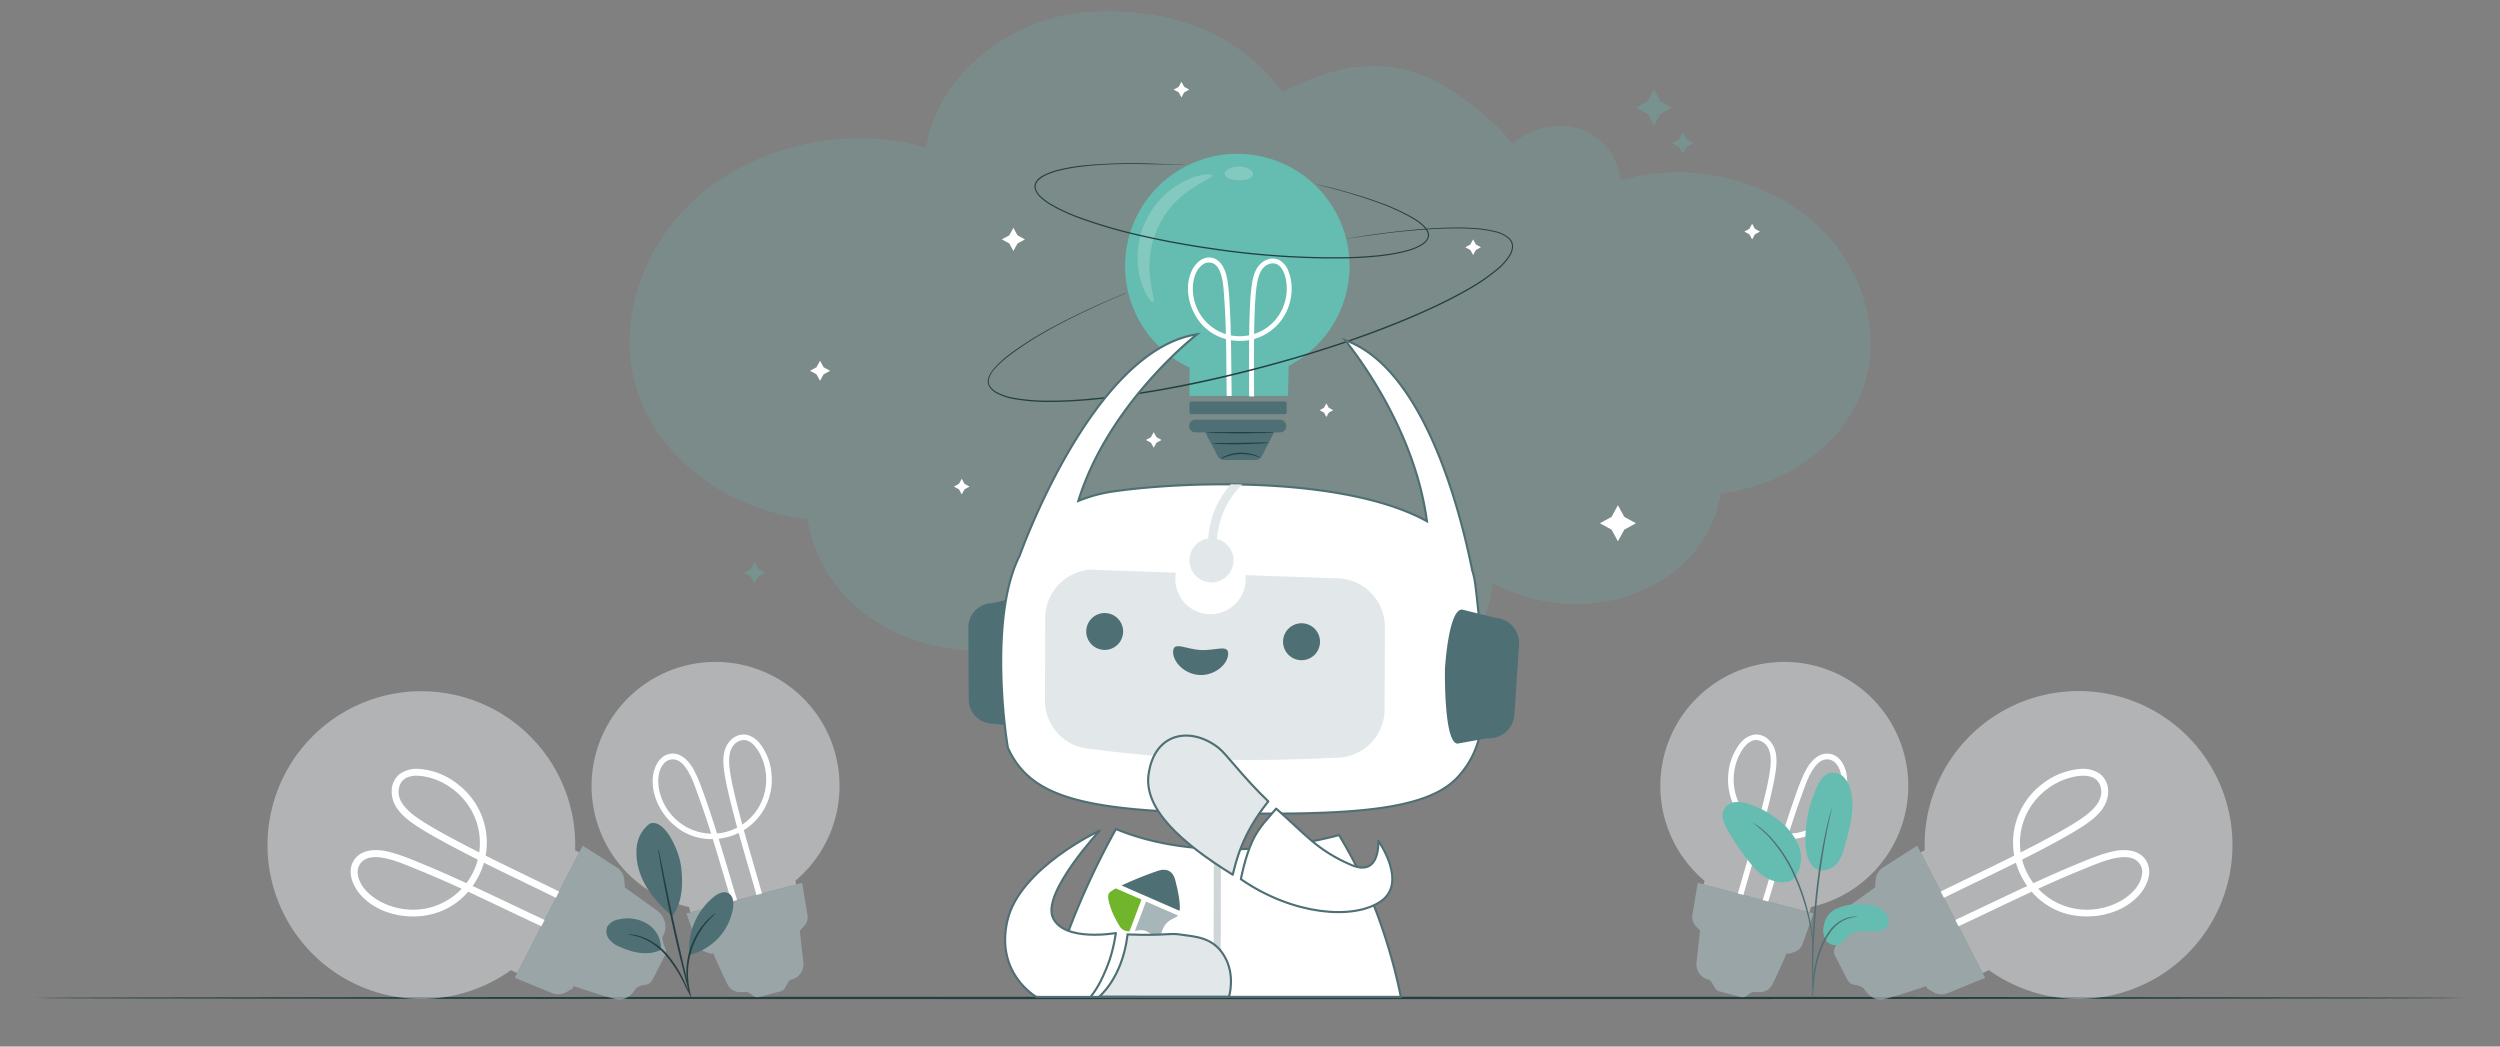
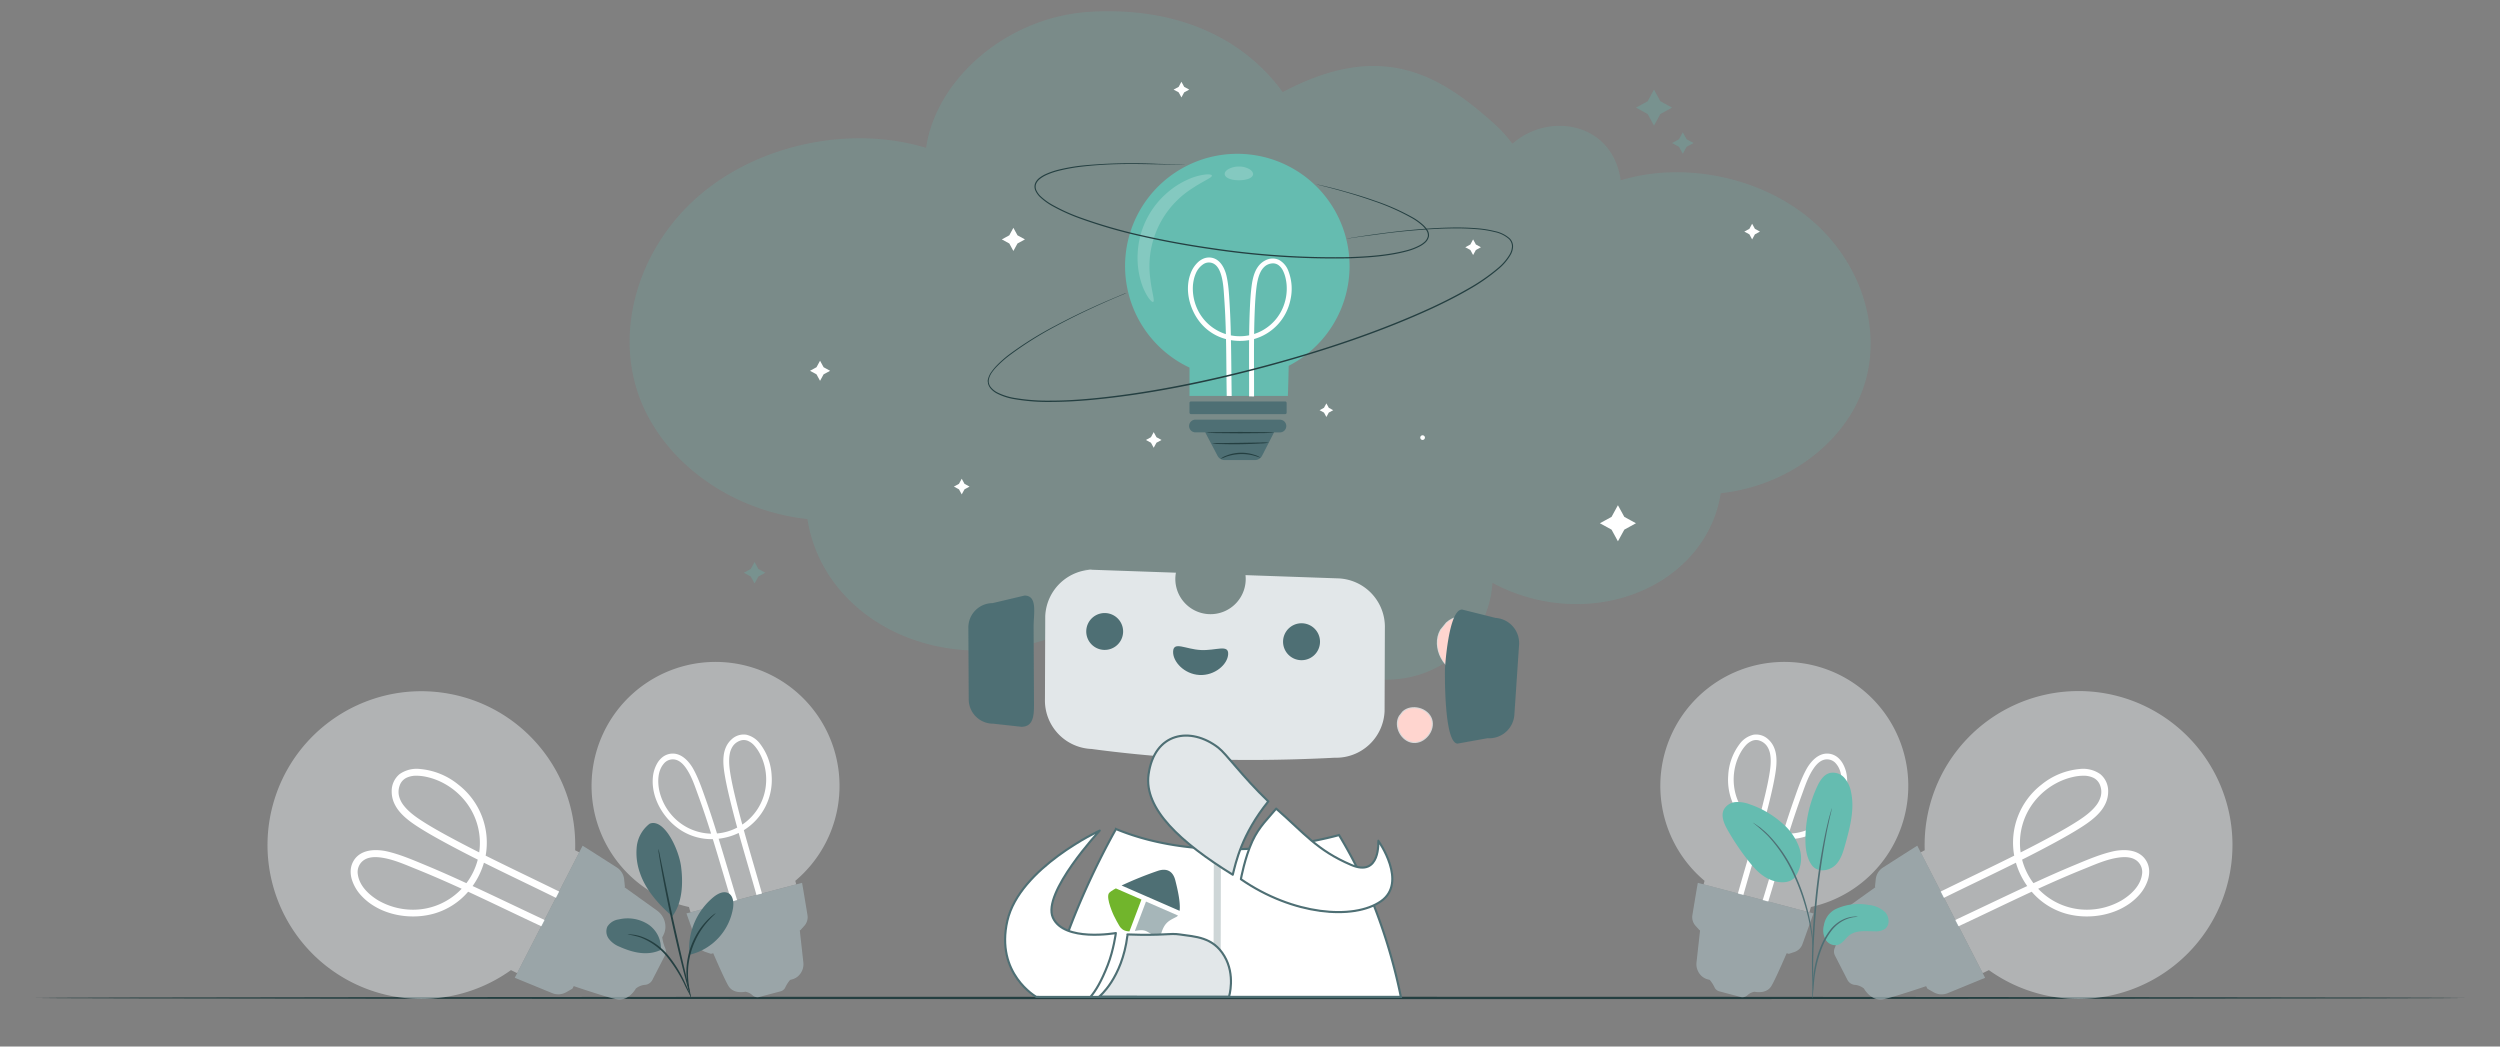
<svg xmlns="http://www.w3.org/2000/svg" width="3514" height="1471" viewBox="0 0 3514 1471">
  <rect x="0" y="0" width="3514" height="1471" fill="#808080" stroke="none" />
  <defs>
    <clipPath id="clip-path">
      <rect id="Rechteck_12753" data-name="Rechteck 12753" width="1132.321" height="1169.854" transform="translate(0)" fill="none" stroke="#a6b6b9" stroke-width="3" />
    </clipPath>
    <clipPath id="clip-path-2">
      <rect id="Rechteck_14322" data-name="Rechteck 14322" width="1299.605" height="1006.71" transform="translate(0 0)" fill="none" stroke="#a6b6b9" stroke-width="3" />
    </clipPath>
    <clipPath id="clip-Beitragsbild_Chatbot-Design">
      <rect width="3514" height="1471" />
    </clipPath>
  </defs>
  <g id="Beitragsbild_Chatbot-Design" clip-path="url(#clip-Beitragsbild_Chatbot-Design)">
    <path id="Pfad_94226" data-name="Pfad 94226" d="M3447.928,472.614c0,.9-764.4,1.68-1707.066,1.68S33.64,473.519,33.64,472.614s764.168-1.744,1707.223-1.744S3447.928,471.71,3447.928,472.614Z" transform="translate(16.36 930.133)" fill="#243f41" />
    <g id="Gruppe_93658" data-name="Gruppe 93658" transform="translate(-135.365)">
      <path id="Vereinigungsmenge_144" data-name="Vereinigungsmenge 144" d="M936.544,862.37c-79.582,59.347-217.251,47.119-288.814-24.726-73.794,47.163-167.831,58.613-248.746,30.289S261.733,775.518,249.96,698.4C138.636,686.259,42.18,613.933,11.082,519.434S15.84,312.893,99.814,241.916s211.907-97.32,316.9-65.3C430.577,80.125,530.429-7.874,647.731-14.668S860.25,18.959,917.981,98.264c140.522-74.8,222.153-22.735,296.708,43.907a188.024,188.024,0,0,1,25.936,28.454,36.232,36.232,0,0,0,3.612-2.6c49.922-40.953,137.171-27.124,148.854,54.215,88.509-26.991,196.353-4.785,267.141,55.047s101.014,154.281,74.8,233.94S1627.506,651.852,1533.664,662.09C1523.74,727.1,1476.247,781.122,1408.038,805c-63.038,22.066-135.53,15.492-195.261-17.014-4.936,79.483-72.571,136.114-148.4,136.117C1021.054,924.1,975.06,905.625,936.544,862.37Z" transform="translate(1020.366 31.218)" fill="#65bcb0" opacity="0.2" />
      <g id="Gruppe_93651" data-name="Gruppe 93651" transform="translate(-12816.707 -9684)">
        <path id="Pfad_94378" data-name="Pfad 94378" d="M349.592,253.41c-5.054-15.076-27.239-20.857-39.016-10.107l-4.668,5.91c-7.838,13.876,2.741,34.262,18.587,35.761S354.646,268.7,349.592,253.41Z" transform="translate(14613.934 10441.801)" fill="#ff725e" />
        <g id="Gruppe_93646" data-name="Gruppe 93646" transform="translate(14915.483 10677.967)" opacity="0.7">
          <path id="Pfad_94299" data-name="Pfad 94299" d="M352.447,254.135c-5.4-16.146-29.08-22.313-41.672-10.836l-5.011,6.339c-8.566,14.818,2.955,36.532,19.872,38.16S357.843,270.281,352.447,254.135Z" transform="translate(-302.862 -237.403)" fill="#fff" />
        </g>
        <path id="Pfad_94379" data-name="Pfad 94379" d="M395.964,234.467c-8.566-25.954-46.9-35.89-67.112-17.388l-8.052,10.15c-13.491,23.855,4.711,58.846,31.993,61.458S404.616,260.463,395.964,234.467Z" transform="translate(14656.559 10342.625)" fill="#ff725e" />
        <g id="Gruppe_93647" data-name="Gruppe 93647" transform="translate(14971.669 10549.172)" opacity="0.7">
          <path id="Pfad_94301" data-name="Pfad 94301" d="M397.906,234.908c-8.951-26.639-48.182-36.789-68.953-17.816l-8.309,10.236c-13.833,24.455,4.883,60.3,32.892,63S406.814,261.59,397.906,234.908Z" transform="translate(-315.981 -207.331)" fill="#fff" />
        </g>
        <path id="Pfad_94402" data-name="Pfad 94402" d="M317.1,151.435a3.341,3.341,0,0,1-3.3,3.3,3.3,3.3,0,0,1-3.255-3.3,3.255,3.255,0,0,1,3.255-3.255,3.3,3.3,0,0,1,3.3,3.255" transform="translate(14637.857 10147.66)" fill="#fff" />
        <path id="Pfad_94405" data-name="Pfad 94405" d="M336.327,83.89l3.9,7.152,7.109,3.9-7.109,3.855-3.9,7.109-3.855-7.109L325.32,94.94l7.152-3.9Z" transform="translate(14686.345 9936.609)" fill="#fff" />
        <path id="Pfad_94419" data-name="Pfad 94419" d="M336.327,83.89l3.9,7.152,7.109,3.9-7.109,3.855-3.9,7.109-3.855-7.109L325.32,94.94l7.152-3.9Z" transform="translate(14237.38 10207.496)" fill="#fff" />
        <path id="Pfad_94418" data-name="Pfad 94418" d="M336.327,83.89l3.9,7.152,7.109,3.9-7.109,3.855-3.9,7.109-3.855-7.109L325.32,94.94l7.152-3.9Z" transform="translate(14276.345 9715.021)" fill="#fff" />
        <path id="Pfad_94421" data-name="Pfad 94421" d="M336.327,83.89l3.9,7.152,7.109,3.9-7.109,3.855-3.9,7.109-3.855-7.109L325.32,94.94l7.152-3.9Z" transform="translate(13967.545 10273.021)" fill="#fff" />
        <path id="Pfad_94422" data-name="Pfad 94422" d="M336.327,83.89l3.9,7.152,7.109,3.9-7.109,3.855-3.9,7.109-3.855-7.109L325.32,94.94l7.152-3.9Z" transform="translate(15078.545 9914.596)" fill="#fff" />
        <path id="Pfad_94407" data-name="Pfad 94407" d="M162.132,127.34l5.782,10.536,10.493,5.739-10.493,5.739-5.782,10.536-5.739-10.536L145.9,143.615l10.493-5.739Z" transform="translate(14214.344 9876.885)" fill="#fff" />
        <g id="Gruppe_93652" data-name="Gruppe 93652" transform="translate(79.287 -111.304)">
          <path id="Pfad_94381" data-name="Pfad 94381" d="M526.294,239.569A157.768,157.768,0,1,0,301.309,382.3v39.786h138.3s.819-22.331,1.117-42.28a157.7,157.7,0,0,0,85.565-140.239Z" transform="translate(14243.431 9929.701)" fill="#65bcb0" />
          <rect id="Rechteck_16406" data-name="Rechteck 16406" width="136.554" height="17.828" rx="1.97" transform="translate(14544.739 10359.568)" fill="#4e6f74" />
          <path id="Pfad_94383" data-name="Pfad 94383" d="M363.15,182.2H244.424a8.932,8.932,0,1,0,0,17.828h13.138l17.306,32.9a11.389,11.389,0,0,0,10.123,6.1H327.42a11.352,11.352,0,0,0,10.161-6.215l16.748-32.715h8.858a8.932,8.932,0,0,0,0-17.828Z" transform="translate(14309.248 10202.972)" fill="#4e6f74" />
          <g id="Gruppe_93649" data-name="Gruppe 93649" transform="translate(14471.728 10040.431)" opacity="0.2">
            <path id="Pfad_94307" data-name="Pfad 94307" d="M319.914,91.191c.67,2.866-11.166,7.109-27.393,17.9a129.631,129.631,0,0,0-59.14,127.249c2.2,19.242,6.662,31.115,4.02,32.454-1.117.558-3.722-1.638-7.146-6.588a84.336,84.336,0,0,1-10.309-23.15,116.418,116.418,0,0,1-4.354-37.7,119.917,119.917,0,0,1,38.744-83.481,115.9,115.9,0,0,1,31.6-20.991,82.627,82.627,0,0,1,24.341-7.071C316.229,89.182,319.616,89.777,319.914,91.191Z" transform="translate(-215.453 -89.562)" fill="#fff" />
          </g>
          <g id="Gruppe_93650" data-name="Gruppe 93650" transform="translate(14594.212 10029.398)" opacity="0.2">
            <path id="Pfad_94308" data-name="Pfad 94308" d="M288.214,97.956c-1.079,5.285-9.937,7.927-19.949,7.927s-18.8-2.829-19.837-8.114c-.447-2.642,1.414-5.434,5.025-7.444A29.551,29.551,0,0,1,268.34,86.6a29.142,29.142,0,0,1,14.887,3.722C286.837,92.523,288.661,95.537,288.214,97.956Z" transform="translate(-248.362 -86.598)" fill="#fff" />
          </g>
          <path id="Pfad_94384" data-name="Pfad 94384" d="M303.034,201.648c0,.3-3.126-1.079-8.151-2.531a67.4,67.4,0,0,0-20.135-2.531,69.412,69.412,0,0,0-19.986,3.722,71.639,71.639,0,0,1-8,2.977,26.051,26.051,0,0,1,7.444-4.243,57.837,57.837,0,0,1,40.94-1.191A24.3,24.3,0,0,1,303.034,201.648Z" transform="translate(14341.488 10236.973)" fill="#243f41" />
          <path id="Pfad_94385" data-name="Pfad 94385" d="M337.137,187.8c0,.521-21.438.968-47.9.968s-47.937-.447-47.937-.968,21.438-.968,47.937-.968S337.137,187.239,337.137,187.8Z" transform="translate(14326.627 10215.613)" fill="#243f41" />
          <path id="Pfad_94386" data-name="Pfad 94386" d="M323.607,191.114A66.471,66.471,0,0,1,311.92,192.3c-7.258.447-17.269.856-28.323,1.042s-21.1,0-28.323-.261a64.22,64.22,0,0,1-11.724-.856,74.442,74.442,0,0,1,11.724-.484l28.286-.372,28.286-.447a74.915,74.915,0,0,1,11.761.186Z" transform="translate(14332.751 10226.366)" fill="#243f41" />
          <path id="Pfad_94406" data-name="Pfad 94406" d="M293.765,176.04l3.387,6.215,6.178,3.387-6.178,3.35-3.387,6.215-3.387-6.215-6.178-3.35,6.178-3.387Z" transform="translate(14443.394 10186.245)" fill="#fff" />
          <path id="Pfad_94408" data-name="Pfad 94408" d="M275.4,46.46l4.987,9.118,9.156,5.024L280.39,65.59,275.4,74.709l-4.987-9.118L261.26,60.6l9.156-5.024Z" transform="translate(13750.049 10255.894)" fill="#fff" />
          <path id="Differenzmenge_128" data-name="Differenzmenge 128" d="M187.818,155.032h0c-11.4-5.3-22.947-10.8-34.113-16.116l-.039-.019c-12.45-5.929-25.324-12.059-38.064-17.948A69.3,69.3,0,0,1,81.625,142.6a76.2,76.2,0,0,1-20.233,2.676h0a79.725,79.725,0,0,1-14.356-1.3,74.512,74.512,0,0,1-13.84-3.93,65.6,65.6,0,0,1-12.624-6.6A57.187,57.187,0,0,1,9.856,124.14a41.028,41.028,0,0,1-8.634-15.034,26.983,26.983,0,0,1-1.213-8.528,20.636,20.636,0,0,1,1.984-8.369c4.89-10.082,15.105-12.2,22.813-12.2a51.261,51.261,0,0,1,11.574,1.4c11.761,2.79,23.37,7.621,34.6,12.294,1.1.458,2.265.943,3.391,1.409,11.7,4.857,24.259,10.392,39.516,17.416a65.84,65.84,0,0,0,11.179-23.155c-11.837-5.955-22.339-11.427-32.107-16.728-8.767-4.763-18.095-9.958-26.933-15.662-5.417-3.493-12.3-8.274-17.476-14.292a35.9,35.9,0,0,1-5.932-9.33,28.1,28.1,0,0,1-2.243-11.147,21.52,21.52,0,0,1,7.811-17,29.275,29.275,0,0,1,20.211-5,69.269,69.269,0,0,1,37.48,15.3,72.2,72.2,0,0,1,26.945,69.949C146.6,92.35,160.7,99.172,174.333,105.77l.182.089c10.121,4.9,20.586,9.961,30.85,15.019l-3.181,6.191c-10.72-5.291-21.65-10.578-32.221-15.69l-.011-.005c-12.743-6.163-25.921-12.536-38.808-18.956a77.253,77.253,0,0,1-4.631,11.974,76.457,76.457,0,0,1-6.507,10.961c13.471,6.234,27.1,12.705,40.276,18.963,10.043,4.77,20.428,9.7,30.719,14.517l-3.184,6.2ZM24.261,86.912a24.71,24.71,0,0,0-6.34.756,15.73,15.73,0,0,0-5.68,2.758,14.192,14.192,0,0,0-5.185,13.436,28.921,28.921,0,0,0,7.112,14.924,46.868,46.868,0,0,0,6.081,5.878,61.28,61.28,0,0,0,6.78,4.762,68.4,68.4,0,0,0,34.1,9.222h.3a65.749,65.749,0,0,0,47.811-20.624c-16.412-7.5-30.919-13.785-44.35-19.2-1.614-.648-3.272-1.327-4.875-1.983l-.039-.017c-9.773-4-19.878-8.145-30.245-9.521A41.4,41.4,0,0,0,24.261,86.912ZM64.879,6.827a22.173,22.173,0,0,0-9.964,2.024A13.214,13.214,0,0,0,48.334,16.2a18.807,18.807,0,0,0-1.194,5.549,17.887,17.887,0,0,0,.491,5.229,25.181,25.181,0,0,0,4.829,9.423C57.178,42.444,64.2,47.392,69.078,50.589c8.342,5.464,17.088,10.379,23.774,14.05,10.23,5.6,21.231,11.374,33.632,17.64a65.687,65.687,0,0,0-13.6-50.235A68.847,68.847,0,0,0,83.295,10.511a65.226,65.226,0,0,0-8.6-2.525,46.41,46.41,0,0,0-9.81-1.159Z" transform="translate(14654.086 10115.021) rotate(64)" fill="#fff" />
          <g id="Gruppe_93653" data-name="Gruppe 93653" transform="translate(14261.094 10024.664)">
            <path id="Pfad_94390" data-name="Pfad 94390" d="M354.372,201.578l-3.052,1.34-8.932,3.722c-7.853,3.312-19.428,8.3-34.129,15.073s-32.6,15.371-52.887,26.276a493.6,493.6,0,0,0-66.211,41.722,155.8,155.8,0,0,0-16.6,14.59,71.191,71.191,0,0,0-7.444,8.709,27.8,27.8,0,0,0-4.615,10.2,13.585,13.585,0,0,0,2.68,10.719,28.4,28.4,0,0,0,9.081,7.444,84.19,84.19,0,0,0,23.559,7.7,279.874,279.874,0,0,0,52.441,3.908c18.088,0,36.772-1.154,55.827-2.9,76.26-7.109,159.145-23.6,244.524-46.337s165.4-50.245,235-82.29c17.344-8.076,34.018-16.525,49.724-25.569a267.958,267.958,0,0,0,43.248-29.775,74.434,74.434,0,0,0,16-18.832,24.676,24.676,0,0,0,3.2-11.166,14.888,14.888,0,0,0-4.28-10.235,43.544,43.544,0,0,0-20.284-9.863,151.553,151.553,0,0,0-21.81-3.722,364.742,364.742,0,0,0-41.238-1.3c-13.064.223-25.346.893-36.809,1.712-22.964,1.675-42.652,3.722-58.73,5.918s-28.547,3.722-37,5.024l-9.6,1.414-3.275.409,3.238-.633,9.6-1.563c8.411-1.377,20.842-3.275,36.921-5.4s35.8-4.466,58.768-6.253c11.463-.856,23.783-1.6,36.846-1.861a358.038,358.038,0,0,1,41.387,1.191,149.914,149.914,0,0,1,22.033,3.722,45.22,45.22,0,0,1,21.028,10.235,16.115,16.115,0,0,1,4.727,11.165,25.158,25.158,0,0,1-3.387,11.984,74.436,74.436,0,0,1-16.264,19.316,269.717,269.717,0,0,1-43.471,30.184c-15.743,9.081-32.454,17.567-49.836,25.68-69.673,32.231-149.766,59.549-235.22,82.55s-168.487,39.228-244.9,46.262c-19.093,1.712-37.814,2.754-55.827,2.829a280.921,280.921,0,0,1-52.776-4.057,82.92,82.92,0,0,1-23.969-7.928,29.069,29.069,0,0,1-9.565-7.965,20.211,20.211,0,0,1-2.754-5.62,30.793,30.793,0,0,0-.447-3.164,7.887,7.887,0,0,1,.3-3.089,29.066,29.066,0,0,1,5.1-10.831,75.628,75.628,0,0,1,7.444-8.9,158.551,158.551,0,0,1,16.823-14.887A488.272,488.272,0,0,1,255,247.1c20.321-10.83,38.26-19.316,53.036-26.053s26.388-11.538,34.315-14.887l9.007-3.722C353.292,201.95,354.372,201.578,354.372,201.578Z" transform="translate(-158.858 -19.232)" fill="#243f41" />
            <path id="Pfad_94391" data-name="Pfad 94391" d="M388.251,87.387H378.239l-28.77-.409c-24.862-.3-61.075-1.9-105.328,3.089a258.925,258.925,0,0,0-34.315,6.178,105.105,105.105,0,0,0-17.381,6.141,43.174,43.174,0,0,0-8,4.913,17.232,17.232,0,0,0-5.657,7.22,12.133,12.133,0,0,0,.484,9.044,28.285,28.285,0,0,0,5.62,7.928,83.483,83.483,0,0,0,16.376,12.059,257.254,257.254,0,0,0,39,17.79,714.248,714.248,0,0,0,88.691,25.532c31.226,7.071,63.9,12.989,97.549,17.79a1162.858,1162.858,0,0,0,190.93,12.729c29.365-.93,57.5-3.052,82.736-9.826a84.187,84.187,0,0,0,17.753-6.923,34.542,34.542,0,0,0,7.444-5.359,14.888,14.888,0,0,0,4.057-7.444,12.356,12.356,0,0,0-2.122-8.076,36.329,36.329,0,0,0-5.657-6.7,87.439,87.439,0,0,0-13.7-9.975,315.267,315.267,0,0,0-54.748-24.415c-16.674-5.918-31.263-10.272-43.248-13.7s-21.363-5.806-27.728-7.444l-7.22-1.861-2.456-.67,2.494.484,7.444,1.638c6.4,1.526,15.781,3.722,27.8,7.109s26.686,7.444,43.434,13.4a312.336,312.336,0,0,1,55.083,24.229,85.2,85.2,0,0,1,13.957,10.123,37.217,37.217,0,0,1,5.88,6.811,13.956,13.956,0,0,1,2.382,9.044,16.9,16.9,0,0,1-4.429,8.449,34.72,34.72,0,0,1-7.742,5.657,85.6,85.6,0,0,1-18.125,7.146c-25.457,6.923-53.632,9.044-83.071,10.049a1156.959,1156.959,0,0,1-191.3-12.58c-33.5-4.838-66.435-10.756-97.735-17.9A701.962,701.962,0,0,1,239.75,162.94a261.726,261.726,0,0,1-39.154-17.9,86.123,86.123,0,0,1-16.86-12.543,29.774,29.774,0,0,1-5.918-8.449,13.547,13.547,0,0,1-.521-10.235,19.2,19.2,0,0,1,6.178-7.928,44.661,44.661,0,0,1,8.337-5.024,104.215,104.215,0,0,1,17.679-6.215,257.856,257.856,0,0,1,34.5-6.067,733.919,733.919,0,0,1,105.477-2.345l28.7.782,7.444.223Z" transform="translate(-110.745 -85.326)" fill="#243f41" />
          </g>
        </g>
        <path id="Pfad_94409" data-name="Pfad 94409" d="M357.244,151.12l8.994,16.4,16.36,8.951-16.36,8.994-8.994,16.4-8.951-16.4-16.4-8.994,16.4-8.951Z" transform="translate(14868.976 10243.004)" fill="#fff" />
        <path id="Pfad_94410" data-name="Pfad 94410" d="M357.244,151.12l8.994,16.4,16.36,8.951-16.36,8.994-8.994,16.4-8.951-16.4-16.4-8.994,16.4-8.951Z" transform="translate(14919.685 9658.797)" fill="#65bcb0" opacity="0.3" />
        <path id="Pfad_94417" data-name="Pfad 94417" d="M347.011,151.12l5.364,9.782,9.757,5.338-9.757,5.364-5.364,9.782-5.338-9.782-9.782-5.364,9.782-5.338Z" transform="translate(13665.685 10322.797)" fill="#65bcb0" opacity="0.3" />
        <path id="Pfad_94420" data-name="Pfad 94420" d="M347.011,151.12l5.364,9.782,9.757,5.338-9.757,5.364-5.364,9.782-5.338-9.782-9.782-5.364,9.782-5.338Z" transform="translate(14970.394 9718.797)" fill="#65bcb0" opacity="0.3" />
      </g>
      <g id="Gruppe_93586" data-name="Gruppe 93586" transform="translate(-15.099 -256.742)">
        <g id="Gruppe_16108" data-name="Gruppe 16108" transform="translate(1066.099 1068.613)">
          <g id="Gruppe_12519" data-name="Gruppe 12519" transform="matrix(0.996, 0.087, -0.087, 0.996, 116.142, 0)">
            <g id="Gruppe_12517" data-name="Gruppe 12517" transform="translate(0 0)">
              <g id="Gruppe_12227" data-name="Gruppe 12227">
                <g id="Gruppe_12226" data-name="Gruppe 12226" transform="translate(1301.386 1155.451) rotate(171)">
                  <g id="Gruppe_12225" data-name="Gruppe 12225" transform="translate(0 0)" clip-path="url(#clip-path)">
                    <path id="Differenzmenge_2" data-name="Differenzmenge 2" d="M383,263.337l0,0c-29.767-14.834-63.729-25.795-100.941-32.579a541.362,541.362,0,0,0-96.713-8.309,650.74,650.74,0,0,0-82.008,5.274c-20.206,2.617-32.4,5.252-32.509,5.278A657.875,657.875,0,0,1,22.479,109.462,782.83,782.83,0,0,1,0,0L493.783,34.528c-7.452,25.808-17.913,53.888-31.089,83.466-10.542,23.668-22.839,48.345-36.551,73.353-23.169,42.256-42.949,71.7-43.142,71.987Z" transform="translate(210.643 691.284)" fill="#fff" stroke="#4e6f74" stroke-width="3" />
                    <path id="Differenzmenge_1" data-name="Differenzmenge 1" d="M9.923,208.13H9.916v0c-1.74-.064-3.479-.294-5.162-.517l-.027,0c-1.451-.192-3.1-.413-4.727-.506L14.951,0,24.99.7Z" transform="translate(448.469 708.958)" fill="#ced6d7" />
                  </g>
                </g>
              </g>
            </g>
          </g>
          <g id="Gruppe_2048-2" data-name="Gruppe 2048-2" transform="translate(641.98 410.691)">
            <g id="Gruppe_15992" data-name="Gruppe 15992" transform="translate(0 0)">
              <path id="Pfad_5002-2" data-name="Pfad 5002-2" d="M69.33,123.708c.233-.038.455-.065.688-.108,13.188-2.38,14.912.076,23.6,5.231,9.578,5.421,10.7,10.646,11.746,2.64,4.45-19.985,12.467-22.305,22.435-27.569a6.326,6.326,0,0,0,2.092-1.881l-44.93-19.6Z" transform="translate(-31.77 -37.745)" fill="#a6b6b9" />
              <path id="Pfad_5001-2" data-name="Pfad 5001-2" d="M86.425,1.3A514.027,514.027,0,0,0,34.85,22.094L116.405,57.68c1.675-12.239-3.67-33.493-6.017-42.822C107.256,2.423,99.071-2.612,86.425,1.3Z" transform="translate(-15.979 -0.001)" fill="#4e6f74" />
              <path id="Pfad_5000-2" data-name="Pfad 5000-2" d="M46.848,63.959,10.857,48.25c-5.317,2.884-9.074,5.42-9.99,7.22-3.876,7.5,7.047,30.843,7.047,30.843,4.949,9.545,3.523,7.123,7.621,14.169,3.068,5.269,7.242,8.087,14.407,8.228Z" transform="translate(-0.035 -22.097)" fill="#71b52c" />
            </g>
          </g>
        </g>
        <g id="Gruppe_16114" data-name="Gruppe 16114" transform="translate(1130.726 697.937)">
          <g id="Gruppe_16112" data-name="Gruppe 16112" transform="matrix(-0.999, -0.035, 0.035, -0.999, 1298.814, 1051.452)" clip-path="url(#clip-path-2)">
            <g id="Gruppe_16111" data-name="Gruppe 16111" transform="matrix(0.995, -0.105, 0.105, 0.995, 141.273, 365.57)">
              <path id="Pfad_76924" data-name="Pfad 76924" d="M29.532.054,68.842,7.2a34.237,34.237,0,0,1,31.939,36.391L94.22,144.358A34.234,34.234,0,0,1,57.833,176.3l-45.44,7.435C-6.475,182.506,1.48,157.27,2.707,138.4L9.267,37.632C10.494,18.765,10.665-1.173,29.532.054" transform="translate(676.514 150.681)" fill="#4e6f74" />
-               <path id="Pfad_76925" data-name="Pfad 76925" d="M2.358,291.477l-.011-.011.021.245q.347,8.449.9,16.819a96.9,96.9,0,0,0,2.7,16.908C16.389,407.565,53.014,613.628,161.734,661c0,0-88.626-121.237-97.082-262.029C170.411,467.756,386,479.543,499.021,471.816a208.824,208.824,0,0,0,52.342-10.01c-52.179,134.846-182.8,221.844-182.8,221.844C517.1,672.026,639.008,390.757,639.016,390.739c45.163-75.246,39.708-223.9,35.391-268.115-25.076-67-88.951-94.536-279.462-111.517S93.731-7.886,46.172,37.67-3.584,145.956,2.358,291.477" transform="translate(52.724 0)" fill="#fff" stroke="#4e6f74" stroke-width="3" />
-               <path id="Pfad_76926" data-name="Pfad 76926" d="M40.987,60.464A140.541,140.541,0,0,1,28.542,98.739C18.629,118.866,0,134.3,0,134.3c4.047.477,12.034,1.032,16.034,1.423,0,0,15.439-14.726,25.216-34.968a132.328,132.328,0,0,0,11.787-38.89A30.988,30.988,0,1,0,40.994,60.44Z" transform="translate(372.667 334.416)" fill="#e2e7e9" />
              <path id="Pfad_76927" data-name="Pfad 76927" d="M53.833,4.623,96.429,0c19.408,2.685,10.195,106.022,10.195,106.022S95.91,190.129,76.5,187.444L30.624,172.478a35.476,35.476,0,0,1-30.285-40L13.83,34.908a35.477,35.477,0,0,1,40-30.285" transform="translate(0 84.215)" fill="#4e6f74" />
            </g>
          </g>
          <path id="Pfad_76928" data-name="Pfad 76928" d="M430.44,260.564H300.054a49.48,49.48,0,1,0-97.923,0H71.735A68.281,68.281,0,0,1,3.658,192.487L0,76.44A68.282,68.282,0,0,1,68.077,8.361S158.273-.086,243.7,0s166.092,8.7,166.092,8.7a68.281,68.281,0,0,1,68.077,68.077l3.658,116.049a68.28,68.28,0,0,1-68.065,68.077" transform="matrix(-0.999, -0.035, 0.035, -0.999, 963.229, 634.587)" fill="#e2e7e9" />
          <g id="Gruppe_16113" data-name="Gruppe 16113" transform="matrix(0.999, 0.052, -0.052, 0.999, 547.959, 419.16)">
            <path id="Pfad_62406" data-name="Pfad 62406" d="M25.908,0A25.9,25.9,0,1,0,51.8,25.908v0A25.925,25.925,0,0,0,25.908,0" transform="translate(0 0.028)" fill="#4e6f74" />
            <path id="Pfad_62407" data-name="Pfad 62407" d="M25.913,0h0a25.938,25.938,0,1,0,.054,51.877h.06A25.938,25.938,0,1,0,25.926,0Z" transform="translate(276.914 0)" fill="#4e6f74" />
            <path id="Pfad_77483" data-name="Pfad 77483" d="M77.452,31.246C77.452,16.739,60.113,0,38.726,0S0,16.739,0,31.246s17.339,3.874,38.726,3.874,38.726,10.633,38.726-3.874" transform="translate(200.826 80.055) rotate(180)" fill="#4e6f74" />
          </g>
        </g>
        <g id="Gruppe_15924" data-name="Gruppe 15924" transform="matrix(-0.695, 0.719, -0.719, -0.695, 2173.938, 1473.838)">
          <path id="Pfad_10181" data-name="Pfad 10181" d="M0,109.6c42.28,29.46,68.33,56.6,81.3,63.664,43.273,23.559,92.029,7.26,90.848-52.656C171.187,72.028,112.915,33.37,33.218,0,31.638,17.309,30.021,57.281,0,109.6" transform="matrix(0.574, 0.819, -0.819, 0.574, 191.911, 173.189)" fill="#d2d9da" stroke="#a6b6b9" stroke-linecap="round" stroke-linejoin="round" stroke-width="1" />
          <path id="Pfad_10182" data-name="Pfad 10182" d="M210.737,26.559C130.6-11.972,45.278-5.59,11.577,26.559s16.9,83.571,16.9,83.571S16.766,59.54,60.646,70.571c51.04,12.825,72.406,33.961,116.612,61.662,8.364-14.429,19.7-28.388,25.892-50.338,6.838-24.213,7.587-55.336,7.587-55.336" transform="matrix(0.574, 0.819, -0.819, 0.574, 108.319, 0)" fill="#fff" stroke="#a6b6b9" stroke-linecap="round" stroke-linejoin="round" stroke-width="1" />
        </g>
        <g id="Gruppe_16127" data-name="Gruppe 16127" transform="matrix(-0.695, 0.719, -0.719, -0.695, 2173.938, 1473.838)">
          <path id="Pfad_10181-2" data-name="Pfad 10181" d="M0,109.6c42.28,29.46,68.33,56.6,81.3,63.664,43.273,23.559,92.029,7.26,90.848-52.656C171.187,72.028,112.915,33.37,33.218,0,31.638,17.309,30.021,57.281,0,109.6" transform="matrix(0.574, 0.819, -0.819, 0.574, 191.911, 173.189)" fill="#d2d9da" stroke="#a6b6b9" stroke-linecap="round" stroke-linejoin="round" stroke-width="1" />
          <path id="Pfad_10182-2" data-name="Pfad 10182" d="M210.737,26.559C130.6-11.972,45.278-5.59,11.577,26.559s16.9,83.571,16.9,83.571S16.766,59.54,60.646,70.571c51.04,12.825,72.406,33.961,116.612,61.662,8.364-14.429,19.7-28.388,25.892-50.338,6.838-24.213,7.587-55.336,7.587-55.336" transform="matrix(0.574, 0.819, -0.819, 0.574, 108.319, 0)" fill="#fff" stroke="#a6b6b9" stroke-linecap="round" stroke-linejoin="round" stroke-width="1" />
        </g>
        <g id="Gruppe_16128" data-name="Gruppe 16128" transform="translate(1913.062 1410.824) rotate(92)">
          <path id="Pfad_10181-3" data-name="Pfad 10181" d="M0,62.208c42.28-29.46,45.842-37.25,58.809-44.316C78.2,7.337,97.946-7.447,126.946,4.356s39.76,41.668,39.76,41.668L20.991,155.829S31.176,116.064,1.155,63.741" transform="matrix(0.574, -0.819, 0.819, 0.574, 114.53, 136.558)" fill="#d2d9da" stroke="#a6b6b9" stroke-linecap="round" stroke-linejoin="round" stroke-width="1" />
          <path id="Pfad_10182-3" data-name="Pfad 10182" d="M166.835,194.506l-35.18,26.51L106.09,240.28S40.3,249.123,9.141,179.331,36.5,0,36.5,0,24.192,118.995,57.54,137.31s83.735-35.958,83.735-35.958,11.767,20.669,17.962,42.618c6.838,24.213,8.235,39.329,7.6,50.535" transform="matrix(0.574, -0.819, 0.819, 0.574, 0, 246.085)" fill="#fff" stroke="#a6b6b9" stroke-linecap="round" stroke-linejoin="round" stroke-width="1" />
        </g>
        <g id="Gruppe_16176" data-name="Gruppe 16176" transform="matrix(-0.695, 0.719, -0.719, -0.695, 2173.938, 1473.838)">
          <path id="Pfad_10181-4" data-name="Pfad 10181" d="M0,109.6c42.28,29.46,68.33,56.6,81.3,63.664,43.273,23.559,92.029,7.26,90.848-52.656C171.187,72.028,112.915,33.37,33.218,0,31.638,17.309,30.021,57.281,0,109.6" transform="matrix(0.574, 0.819, -0.819, 0.574, 191.911, 173.189)" fill="#e2e7e9" stroke="#4e6f74" stroke-linecap="round" stroke-linejoin="round" stroke-width="3" />
          <path id="Pfad_10182-4" data-name="Pfad 10182" d="M210.737,26.559C130.6-11.972,45.278-5.59,11.577,26.559s16.9,83.571,16.9,83.571S16.766,59.54,60.646,70.571c51.04,12.825,72.406,33.961,116.612,61.662,8.364-14.429,19.7-28.388,25.892-50.338,6.838-24.213,7.587-55.336,7.587-55.336" transform="matrix(0.574, 0.819, -0.819, 0.574, 108.319, 0)" fill="#fff" stroke="#4e6f74" stroke-linecap="round" stroke-linejoin="round" stroke-width="3" />
        </g>
        <g id="Gruppe_16177" data-name="Gruppe 16177" transform="translate(1913.062 1410.824) rotate(92)">
          <path id="Pfad_10181-5" data-name="Pfad 10181" d="M0,62.208c42.28-29.46,45.842-37.25,58.809-44.316C78.2,7.337,97.946-7.447,126.946,4.356s39.76,41.668,39.76,41.668L20.991,155.829S31.176,116.064,1.155,63.741" transform="matrix(0.574, -0.819, 0.819, 0.574, 114.53, 136.558)" fill="#e2e7e9" stroke="#4e6f74" stroke-linecap="round" stroke-linejoin="round" stroke-width="3" />
          <path id="Pfad_10182-5" data-name="Pfad 10182" d="M166.835,194.506l-35.18,26.51L106.09,240.28S40.3,249.123,9.141,179.331,36.5,0,36.5,0,24.192,118.995,57.54,137.31s83.735-35.958,83.735-35.958,11.767,20.669,17.962,42.618c6.838,24.213,8.235,39.329,7.6,50.535" transform="matrix(0.574, -0.819, 0.819, 0.574, 0, 246.085)" fill="#fff" stroke="#4e6f74" stroke-linecap="round" stroke-linejoin="round" stroke-width="3" />
        </g>
      </g>
    </g>
    <g id="Gruppe_93662" data-name="Gruppe 93662" transform="translate(8.865)">
      <g id="Gruppe_93634" data-name="Gruppe 93634" transform="translate(-251 554.852)">
        <path id="Differenzmenge_127" data-name="Differenzmenge 127" d="M-12592.781-7634.5a216.432,216.432,0,0,1-50.278-5.925,216.42,216.42,0,0,1-48.34-17.88,217.95,217.95,0,0,1-33.365-21.137,216.054,216.054,0,0,1-28.309-26.152,216.557,216.557,0,0,1-22.908-30.314,217.759,217.759,0,0,1-17.167-33.626,217.62,217.62,0,0,1-11.077-36.095,216.594,216.594,0,0,1-4.649-37.712,216.272,216.272,0,0,1,2.129-38.48,217.67,217.67,0,0,1,9.245-38.4,215.93,215.93,0,0,1,31.9-60.465,215.861,215.861,0,0,1,47.571-46.289,216.692,216.692,0,0,1,59-29.6,215.107,215.107,0,0,1,66.175-10.425,217.743,217.743,0,0,1,38.946,3.533,217.776,217.776,0,0,1,38.84,10.885,215.655,215.655,0,0,1,35.292,17.408,216.516,216.516,0,0,1,31.128,23.162,217.579,217.579,0,0,1,26.351,28.161,217.528,217.528,0,0,1,20.188,30.945,216.254,216.254,0,0,1,14.707,34.16,216.13,216.13,0,0,1,8.687,36.712,217.851,217.851,0,0,1,2.131,38.6l5.714,2.927-87.246,169.8c-3.188-1.553-6.028-2.945-8.685-4.255a215.751,215.751,0,0,1-60.383,30.292A216.1,216.1,0,0,1-12592.781-7634.5Z" transform="translate(13427.135 8483.711)" fill="#e2e7e9" opacity="0.5" />
        <path id="Differenzmenge_126" data-name="Differenzmenge 126" d="M-12493-7794.55h0c-16.288-7.573-32.782-15.427-48.732-23.023l-.057-.027c-17.785-8.469-36.176-17.227-54.377-25.641a99,99,0,0,1-48.537,30.937,108.85,108.85,0,0,1-28.9,3.823h-.006a113.909,113.909,0,0,1-20.509-1.858,106.481,106.481,0,0,1-19.771-5.614,93.709,93.709,0,0,1-18.033-9.428,81.708,81.708,0,0,1-15.3-13.3,58.618,58.618,0,0,1-12.335-21.477,38.52,38.52,0,0,1-1.731-12.184,29.478,29.478,0,0,1,2.834-11.956c6.985-14.4,21.578-17.425,32.59-17.425a73.2,73.2,0,0,1,16.534,2c16.8,3.985,33.386,10.887,49.425,17.562,1.571.654,3.235,1.347,4.844,2.013,16.719,6.939,34.656,14.845,56.451,24.88a94.266,94.266,0,0,0,9.525-15.566,94.078,94.078,0,0,0,6.444-17.513c-16.909-8.507-31.912-16.325-45.867-23.9-12.522-6.805-25.85-14.226-38.475-22.375-7.738-4.99-17.568-11.819-24.966-20.417a51.323,51.323,0,0,1-8.475-13.328,40.156,40.156,0,0,1-3.2-15.924,30.918,30.918,0,0,1,2.8-13.42,30.931,30.931,0,0,1,8.356-10.868,41.762,41.762,0,0,1,11.371-5.55,41.791,41.791,0,0,1,12.454-1.9,42.086,42.086,0,0,1,5.048.306,98.863,98.863,0,0,1,28.4,6.93,98.9,98.9,0,0,1,25.139,14.927,103.115,103.115,0,0,1,33.244,44.613,103.111,103.111,0,0,1,5.248,55.313c19.681,9.839,39.824,19.585,59.3,29.011l.262.126c14.458,7,29.407,14.23,44.071,21.456l-4.545,8.845c-15.313-7.559-30.928-15.111-46.028-22.414l-.016-.007c-18.205-8.8-37.03-17.908-55.439-27.08a110.392,110.392,0,0,1-6.616,17.105,109.3,109.3,0,0,1-9.3,15.658c19.244,8.906,38.711,18.15,57.536,27.091,14.348,6.814,29.183,13.86,43.885,20.738l-4.549,8.854Zm-233.651-97.313a35.313,35.313,0,0,0-9.058,1.08,22.473,22.473,0,0,0-8.114,3.94,20.275,20.275,0,0,0-7.407,19.194c1,7.419,4.413,14.593,10.159,21.32a66.978,66.978,0,0,0,8.687,8.4,87.451,87.451,0,0,0,9.687,6.8,97.715,97.715,0,0,0,48.714,13.174h.435a94.121,94.121,0,0,0,19.292-2,93.956,93.956,0,0,0,18.154-5.789,94.155,94.155,0,0,0,16.5-9.261,94.1,94.1,0,0,0,14.35-12.414c-23.445-10.721-44.169-19.693-63.355-27.428-2.307-.925-4.674-1.9-6.964-2.833l-.057-.023c-13.961-5.721-28.4-11.636-43.206-13.6A59.156,59.156,0,0,0-12726.648-7891.864Zm58.026-114.407a31.667,31.667,0,0,0-14.234,2.892,18.873,18.873,0,0,0-9.4,10.505,26.87,26.87,0,0,0-1.705,7.928,25.543,25.543,0,0,0,.7,7.47,35.974,35.974,0,0,0,6.9,13.46c6.739,8.626,16.776,15.7,23.74,20.263,11.917,7.806,24.41,14.827,33.963,20.072,14.614,8,30.33,16.248,48.046,25.2a94.137,94.137,0,0,0,.785-18.94,94.3,94.3,0,0,0-3.021-18.672,94,94,0,0,0-6.761-17.806,94.188,94.188,0,0,0-10.436-16.345,98.361,98.361,0,0,0-42.268-30.763,93.231,93.231,0,0,0-12.292-3.607,66.321,66.321,0,0,0-14.014-1.655Z" transform="translate(13496.32 8541.787)" fill="#fff" />
        <path id="Vereinigungsmenge_141" data-name="Vereinigungsmenge 141" d="M-13509.765-8825.667a25.831,25.831,0,0,1-6.729-8.865l-1.483-3.211a59.029,59.029,0,0,0-13.991-5.931,12.647,12.647,0,0,1-8.587-7.123l-16.029-34.632a12.9,12.9,0,0,1,.633-12.071,23.75,23.75,0,0,0,4.112-13.6c-1.556-3.923-7.1-20.4,4.832-30.807,8.405-7.243,32.833-23.7,51.588-36.062l-1.679-3.634,1.422-9.894a22.5,22.5,0,0,1,11.2-16.428l49.354-28.138,87.546,189.419c-1.427.674-35.977,12.861-53.707,19.075a22.437,22.437,0,0,1-19.552-2.216l-8.587-5.384-.451-.976c-18.357,5.4-41.484,12.173-53.691,15.739a28.035,28.035,0,0,1-8.237,1.237A28.058,28.058,0,0,1-13509.765-8825.667Z" transform="translate(-185.288 -15330.688) rotate(-128)" fill="#a6b6b9" opacity="0.7" />
      </g>
      <g id="Gruppe_93636" data-name="Gruppe 93636" transform="translate(905.837 120.551) rotate(48)">
        <path id="Differenzmenge_127-2" data-name="Differenzmenge 127" d="M174.166,348.388a174.28,174.28,0,1,1,174.148-168.3l4.6,2.358L282.64,319.216c-2.568-1.251-4.856-2.372-7-3.428a174.116,174.116,0,0,1-101.478,32.6Z" transform="translate(618.135 416.71)" fill="#e2e7e9" opacity="0.5" />
        <path id="Differenzmenge_126-2" data-name="Differenzmenge 126" d="M216.127,178.4h0c-13.12-6.1-26.406-12.427-39.255-18.545l-.045-.021c-14.326-6.822-29.141-13.876-43.8-20.654a79.749,79.749,0,0,1-39.1,24.92,87.688,87.688,0,0,1-23.283,3.08h0a91.742,91.742,0,0,1-16.52-1.5,85.744,85.744,0,0,1-15.926-4.522,75.488,75.488,0,0,1-14.526-7.595,65.807,65.807,0,0,1-12.326-10.712,47.212,47.212,0,0,1-9.936-17.3,31.05,31.05,0,0,1-1.4-9.814,23.746,23.746,0,0,1,2.283-9.63C7.921,94.5,19.676,92.07,28.546,92.07a58.987,58.987,0,0,1,13.318,1.61c13.533,3.21,26.893,8.77,39.812,14.146,1.267.527,2.606,1.085,3.9,1.622,13.467,5.589,27.916,11.958,45.472,20.041a75.764,75.764,0,0,0,12.864-26.646c-13.621-6.853-25.706-13.15-36.946-19.249C96.88,78.113,86.146,72.136,75.976,65.572c-6.233-4.02-14.151-9.521-20.11-16.446A41.315,41.315,0,0,1,49.039,38.39a32.336,32.336,0,0,1-2.581-12.827A24.764,24.764,0,0,1,55.446,6,33.687,33.687,0,0,1,78.7.246a79.71,79.71,0,0,1,43.129,17.605,83.078,83.078,0,0,1,31.006,80.492c15.854,7.926,32.079,15.776,47.771,23.369l.21.1c11.646,5.635,23.688,11.462,35.5,17.283l-3.66,7.125c-12.336-6.089-24.913-12.172-37.077-18.055l-.013-.006c-14.664-7.092-29.828-14.425-44.657-21.813a88.9,88.9,0,0,1-5.329,13.778,87.98,87.98,0,0,1-7.488,12.613c15.5,7.173,31.183,14.62,46.347,21.822,11.557,5.489,23.507,11.165,35.35,16.7l-3.664,7.132ZM27.918,100.011a28.434,28.434,0,0,0-7.3.87,18.1,18.1,0,0,0-6.536,3.174,16.331,16.331,0,0,0-5.967,15.461c.8,5.977,3.555,11.755,8.184,17.174a53.932,53.932,0,0,0,7,6.764,70.517,70.517,0,0,0,7.8,5.48,78.713,78.713,0,0,0,39.24,10.612h.35a75.66,75.66,0,0,0,55.018-23.733c-18.886-8.636-35.579-15.863-51.034-22.094-1.857-.745-3.765-1.527-5.609-2.282l-.045-.019c-11.246-4.608-22.874-9.373-34.8-10.956A47.635,47.635,0,0,0,27.918,100.011ZM74.658,7.855a25.515,25.515,0,0,0-11.466,2.329,15.206,15.206,0,0,0-7.573,8.462,21.642,21.642,0,0,0-1.374,6.386,20.582,20.582,0,0,0,.565,6.017,28.976,28.976,0,0,0,5.557,10.843C65.8,48.841,73.881,54.535,79.49,58.214c9.6,6.288,19.663,11.943,27.357,16.168,11.772,6.448,24.432,13.088,38.7,20.3A75.588,75.588,0,0,0,129.9,36.874,79.224,79.224,0,0,0,95.85,12.094a75.058,75.058,0,0,0-9.9-2.906A53.4,53.4,0,0,0,74.66,7.855Z" transform="translate(712.282 504.555)" fill="#fff" />
        <path id="Vereinigungsmenge_141-2" data-name="Vereinigungsmenge 141" d="M38.683,169.475a20.819,20.819,0,0,1-5.42-7.141l-1.194-2.586A47.569,47.569,0,0,0,20.8,154.97a10.188,10.188,0,0,1-6.917-5.738L.969,121.335a10.393,10.393,0,0,1,.51-9.724,19.123,19.123,0,0,0,3.313-10.955C3.538,97.5-.927,84.223,8.684,75.842c6.771-5.834,26.447-19.089,41.555-29.048l-1.353-2.927L50.031,35.9a18.122,18.122,0,0,1,9.022-13.233L98.809,0l70.52,152.58c-1.149.543-28.979,10.36-43.262,15.365a18.073,18.073,0,0,1-15.749-1.785l-6.917-4.337-.363-.786c-14.787,4.352-33.416,9.805-43.249,12.678a22.6,22.6,0,0,1-21.105-4.241Z" transform="translate(958.924 819.014) rotate(-128)" fill="#a6b6b9" opacity="0.7" />
      </g>
    </g>
    <g id="Gruppe_93661" data-name="Gruppe 93661" transform="translate(1807.865)">
      <g id="Gruppe_93659" data-name="Gruppe 93659" transform="translate(735.941 971.563)">
        <path id="Differenzmenge_127-3" data-name="Differenzmenge 127" d="M216.219,0a216.362,216.362,0,1,0,216.2,208.94l5.714-2.927-87.246-169.8c-3.188,1.553-6.028,2.945-8.685,4.255A216.164,216.164,0,0,0,216.219,0Z" transform="translate(593.987 432.504) rotate(180)" fill="#e2e7e9" opacity="0.5" />
        <path id="Differenzmenge_126-3" data-name="Differenzmenge 126" d="M268.31,0h0c-16.288,7.573-32.782,15.427-48.732,23.023l-.057.027c-17.785,8.469-36.176,17.227-54.377,25.641a99,99,0,0,0-48.537-30.937,108.85,108.85,0,0,0-28.9-3.823H87.7a113.909,113.909,0,0,0-20.509,1.858A106.481,106.481,0,0,0,47.416,21.4a93.709,93.709,0,0,0-18.033,9.428,81.708,81.708,0,0,0-15.3,13.3A58.618,58.618,0,0,0,1.745,65.607,38.52,38.52,0,0,0,.014,77.791,29.478,29.478,0,0,0,2.848,89.747c6.985,14.4,21.578,17.425,32.59,17.425a73.2,73.2,0,0,0,16.534-2c16.8-3.985,33.386-10.887,49.425-17.562,1.571-.654,3.235-1.347,4.844-2.013,16.719-6.939,34.656-14.845,56.451-24.88A94.054,94.054,0,0,1,178.661,93.8c-16.909,8.507-31.912,16.325-45.867,23.9-12.522,6.805-25.85,14.226-38.475,22.375-7.738,4.99-17.568,11.819-24.966,20.417a51.323,51.323,0,0,0-8.475,13.328,40.156,40.156,0,0,0-3.2,15.924,30.744,30.744,0,0,0,11.158,24.288,41.834,41.834,0,0,0,28.873,7.142,98.957,98.957,0,0,0,53.542-21.856A103.143,103.143,0,0,0,189.74,99.384c19.681-9.839,39.824-19.585,59.3-29.011l.262-.126c14.458-7,29.407-14.23,44.071-21.456l-4.545-8.845C273.52,47.505,257.905,55.057,242.8,62.36l-.016.007c-18.205,8.8-37.03,17.908-55.439,27.08a110.392,110.392,0,0,0-6.616-17.105,109.3,109.3,0,0,0-9.3-15.658c19.244-8.906,38.711-18.15,57.536-27.091,14.348-6.814,29.183-13.86,43.885-20.738L268.31,0ZM34.658,97.313a35.313,35.313,0,0,1-9.058-1.08,22.473,22.473,0,0,1-8.114-3.94A20.275,20.275,0,0,1,10.079,73.1c1-7.419,4.413-14.593,10.159-21.32a66.978,66.978,0,0,1,8.687-8.4,87.451,87.451,0,0,1,9.687-6.8A97.715,97.715,0,0,1,87.325,23.405h.435a93.928,93.928,0,0,1,68.3,29.463C132.615,63.588,111.892,72.561,92.705,80.3c-2.307.925-4.674,1.9-6.964,2.833l-.057.023c-13.961,5.721-28.4,11.636-43.206,13.6A59.156,59.156,0,0,1,34.658,97.313ZM92.685,211.72a31.667,31.667,0,0,1-14.234-2.892,18.873,18.873,0,0,1-9.4-10.505,26.87,26.87,0,0,1-1.705-7.928,25.543,25.543,0,0,1,.7-7.47,35.974,35.974,0,0,1,6.9-13.46c6.739-8.626,16.776-15.7,23.74-20.263,11.917-7.806,24.41-14.827,33.963-20.072,14.614-8,30.33-16.248,48.046-25.2a93.846,93.846,0,0,1-19.432,71.764,98.361,98.361,0,0,1-42.268,30.763,93.231,93.231,0,0,1-12.292,3.607,66.321,66.321,0,0,1-14.014,1.655Z" transform="translate(477.108 330.526) rotate(180)" fill="#fff" />
        <path id="Vereinigungsmenge_141-3" data-name="Vereinigungsmenge 141" d="M48.022,6.5a25.831,25.831,0,0,0-6.729,8.865l-1.483,3.211a59.029,59.029,0,0,1-13.991,5.931,12.647,12.647,0,0,0-8.587,7.123L1.2,66.264a12.9,12.9,0,0,0,.633,12.071,23.75,23.75,0,0,1,4.112,13.6c-1.556,3.923-7.1,20.4,4.832,30.807,8.405,7.243,32.833,23.7,51.588,36.062l-1.679,3.634,1.422,9.894a22.5,22.5,0,0,0,11.2,16.428L122.666,216.9,210.212,27.477C208.785,26.8,174.235,14.615,156.5,8.4a22.437,22.437,0,0,0-19.552,2.216L128.366,16l-.451.976C109.558,11.574,86.431,4.8,74.224,1.237A28.058,28.058,0,0,0,48.022,6.5Z" transform="matrix(0.616, -0.788, 0.788, 0.616, 0, 365.904)" fill="#a6b6b9" opacity="0.7" />
      </g>
      <g id="Gruppe_93660" data-name="Gruppe 93660" transform="translate(986.261 1127.941) rotate(132)">
        <path id="Differenzmenge_127-4" data-name="Differenzmenge 127" d="M174.167,0A174.28,174.28,0,1,0,348.315,168.3l4.6-2.358L282.64,29.172c-2.568,1.251-4.856,2.372-7,3.428A174.116,174.116,0,0,0,174.167,0Z" transform="translate(0 53.916)" fill="#e2e7e9" opacity="0.5" />
        <path id="Differenzmenge_126-4" data-name="Differenzmenge 126" d="M216.127,0h0c-13.12,6.1-26.406,12.427-39.255,18.545l-.045.021c-14.326,6.822-29.141,13.876-43.8,20.654a79.749,79.749,0,0,0-39.1-24.92,87.688,87.688,0,0,0-23.283-3.08h0a91.742,91.742,0,0,0-16.52,1.5,85.743,85.743,0,0,0-15.926,4.522,75.488,75.488,0,0,0-14.526,7.595A65.807,65.807,0,0,0,11.342,35.548a47.212,47.212,0,0,0-9.936,17.3,31.05,31.05,0,0,0-1.4,9.814,23.746,23.746,0,0,0,2.283,9.63c5.627,11.6,17.382,14.036,26.252,14.036a58.987,58.987,0,0,0,13.318-1.61c13.533-3.21,26.893-8.77,39.812-14.146,1.267-.527,2.606-1.085,3.9-1.622,13.467-5.589,27.916-11.958,45.472-20.041a75.764,75.764,0,0,1,12.864,26.646C130.293,82.407,118.208,88.7,106.968,94.8c-10.088,5.481-20.822,11.459-30.992,18.023-6.233,4.02-14.151,9.521-20.11,16.446a41.315,41.315,0,0,0-6.826,10.736,32.336,32.336,0,0,0-2.581,12.827A24.764,24.764,0,0,0,55.446,172.4,33.687,33.687,0,0,0,78.7,178.152a79.71,79.71,0,0,0,43.129-17.605,83.078,83.078,0,0,0,31.006-80.492c15.854-7.926,32.079-15.776,47.771-23.369l.21-.1c11.646-5.635,23.688-11.462,35.5-17.283l-3.66-7.125c-12.336,6.089-24.913,12.172-37.077,18.055l-.013.006c-14.664,7.092-29.828,14.425-44.657,21.813a88.9,88.9,0,0,0-5.329-13.778,87.98,87.98,0,0,0-7.488-12.613c15.5-7.173,31.183-14.62,46.347-21.822,11.557-5.489,23.507-11.165,35.35-16.7L216.127,0ZM27.918,78.387a28.435,28.435,0,0,1-7.3-.87,18.1,18.1,0,0,1-6.536-3.174A16.331,16.331,0,0,1,8.119,58.883c.8-5.977,3.555-11.755,8.184-17.174a53.932,53.932,0,0,1,7-6.764,70.517,70.517,0,0,1,7.8-5.48,78.713,78.713,0,0,1,39.24-10.612h.35a75.66,75.66,0,0,1,55.018,23.733C106.823,51.221,90.13,58.449,74.675,64.679c-1.857.745-3.765,1.527-5.609,2.282l-.045.019c-11.246,4.608-22.874,9.373-34.8,10.956A47.635,47.635,0,0,1,27.918,78.387Zm46.74,92.156a25.515,25.515,0,0,1-11.466-2.329,15.206,15.206,0,0,1-7.573-8.462,21.642,21.642,0,0,1-1.374-6.386,20.583,20.583,0,0,1,.565-6.017,28.976,28.976,0,0,1,5.557-10.843c5.429-6.949,13.514-12.643,19.123-16.322,9.6-6.288,19.663-11.943,27.357-16.168,11.772-6.448,24.432-13.088,38.7-20.3A75.588,75.588,0,0,1,129.9,141.524,79.224,79.224,0,0,1,95.849,166.3a75.058,75.058,0,0,1-9.9,2.906,53.4,53.4,0,0,1-11.288,1.333Z" transform="translate(94.148 136.061)" fill="#fff" />
        <path id="Vereinigungsmenge_141-4" data-name="Vereinigungsmenge 141" d="M38.682,5.237a20.819,20.819,0,0,0-5.42,7.141l-1.194,2.586A47.569,47.569,0,0,1,20.8,19.742a10.188,10.188,0,0,0-6.917,5.738L.969,53.376a10.393,10.393,0,0,0,.51,9.724A19.123,19.123,0,0,1,4.791,74.055C3.538,77.214-.927,90.489,8.683,98.87c6.771,5.834,26.447,19.089,41.555,29.048l-1.353,2.927,1.146,7.969a18.122,18.122,0,0,0,9.022,13.233l39.755,22.666,70.52-152.58c-1.149-.543-28.979-10.36-43.262-15.365a18.073,18.073,0,0,0-15.749,1.785L103.4,12.889l-.363.786C88.25,9.323,69.621,3.87,59.788,1A22.6,22.6,0,0,0,38.682,5.237Z" transform="matrix(-0.616, 0.788, -0.788, -0.616, 478.465, 107.564)" fill="#a6b6b9" opacity="0.7" />
      </g>
    </g>
    <g id="Gruppe_93663" data-name="Gruppe 93663" transform="translate(852.313 1156.816)">
      <path id="Pfad_94429" data-name="Pfad 94429" d="M386.908,412.52a47.112,47.112,0,0,0-18.116,32.293,84.2,84.2,0,0,0,4.711,37.474c7.838,23.256,26.6,44.456,45.312,60.388,16.318-21.885,14.347-53.449,12.335-69.424-3.127-25.226-24.2-68.91-44.241-60.73" transform="translate(-326.084 -411.515)" fill="#4e6f74" />
      <path id="Pfad_94430" data-name="Pfad 94430" d="M451.922,487.139a40.344,40.344,0,0,0-18.245-36.147,53.535,53.535,0,0,0-40.858-6.724,22.485,22.485,0,0,0-16.1,10.108,17.132,17.132,0,0,0,2.184,17.345,34.477,34.477,0,0,0,14.6,10.835c19.187,8.566,39.316,13.405,58.417,4.583" transform="translate(-375.294 -308.782)" fill="#4e6f74" />
      <path id="Pfad_94431" data-name="Pfad 94431" d="M454.234,534.729a18.2,18.2,0,0,0-1.67-4.882c-1.242-3.084-3.126-7.495-5.653-12.848a173.366,173.366,0,0,0-24.284-39.531,86.94,86.94,0,0,0-37.988-26.425,56.321,56.321,0,0,0-13.876-2.784,15.333,15.333,0,0,0-5.182,0A117.4,117.4,0,0,1,384,452.542a91.053,91.053,0,0,1,36.532,26.382A202.528,202.528,0,0,1,445.2,517.469,155.994,155.994,0,0,0,454.234,534.729Z" transform="translate(-335.935 -291.616)" fill="#243f41" />
      <path id="Pfad_94432" data-name="Pfad 94432" d="M365.32,420a51.934,51.934,0,0,0,.985,8.566c.814,5.439,2.1,13.234,3.812,22.87,3.426,19.273,8.566,45.826,14.99,74.992s12.848,55.676,17.817,74.392c2.484,9.465,4.583,17.131,6.124,22.356a54.991,54.991,0,0,0,2.655,8.095,50.981,50.981,0,0,0-1.584-8.566c-1.371-5.782-3.169-13.362-5.311-22.528-4.5-19.058-10.621-45.355-17.131-74.521s-11.821-55.677-15.718-74.735c-1.884-9.208-3.469-16.874-4.668-22.7A47.988,47.988,0,0,0,365.32,420Z" transform="translate(-292.29 -383.661)" fill="#243f41" />
      <path id="Pfad_94433" data-name="Pfad 94433" d="M351.745,520.121a94.222,94.222,0,0,1,34.262-79.189c5.91-4.8,14.133-8.951,20.814-5.311s7.58,12.848,6.51,20.472a80.645,80.645,0,0,1-60.559,65.87" transform="translate(-235.245 -336.925)" fill="#4e6f74" />
      <path id="Pfad_94434" data-name="Pfad 94434" d="M398.427,441.13a19.62,19.62,0,0,0-4.069,2.784,40.954,40.954,0,0,0-4.283,3.726,63.952,63.952,0,0,0-5.439,5.4A99.022,99.022,0,0,0,372.6,469.1a114.57,114.57,0,0,0-10.193,22.356,116.314,116.314,0,0,0-4.754,24.112,97.047,97.047,0,0,0,.471,20,60.3,60.3,0,0,0,1.284,7.581,37.35,37.35,0,0,0,1.414,5.653,18.026,18.026,0,0,0,1.713,4.625c.557,0-1.542-6.9-2.484-18.031a116.109,116.109,0,0,1,0-19.615,123.162,123.162,0,0,1,4.882-23.513,121.246,121.246,0,0,1,9.722-21.885,109.67,109.67,0,0,1,11.307-16.018C393.2,445.841,398.77,441.558,398.427,441.13Z" transform="translate(-244.88 -314.295)" fill="#243f41" />
    </g>
    <g id="Gruppe_93654" data-name="Gruppe 93654" transform="translate(158 -334.583)">
      <path id="Pfad_94423" data-name="Pfad 94423" d="M129.037,524.627c8.865,12.377,25.7,8.094,33.534.428S173.578,506.34,176.49,495.8c6.681-24.069,13.405-49.338,8.052-73.707a41.244,41.244,0,0,0-9.594-19.958,21.414,21.414,0,0,0-20.343-6.51c-8.566,2.313-13.748,10.75-17.517,18.759a176.11,176.11,0,0,0-16.617,75.463c0,12.12,1.627,24.84,8.566,34.776" transform="translate(2259.251 1025.496)" fill="#65bcb0" />
      <path id="Pfad_94425" data-name="Pfad 94425" d="M194.53,511.11a45.312,45.312,0,0,0,6.681-41.757,80.646,80.646,0,0,0-25.054-35.59,132.212,132.212,0,0,0-44.5-25.7,47.408,47.408,0,0,0-19.915-3.212,20.9,20.9,0,0,0-16.574,10.279c-4.583,8.908,0,19.658,4.882,28.4a339.4,339.4,0,0,0,29.508,43.942c8.566,11.135,18.887,22.1,32.207,27.067s27.067,4.283,34.262-5.054" transform="translate(2169.987 1057.13)" fill="#65bcb0" />
      <path id="Pfad_94424" data-name="Pfad 94424" d="M143.156,445.741a75.505,75.505,0,0,1,46.854-6.167,39.057,39.057,0,0,1,23.256,10.107c5.825,6.339,7.024,17.56.428,23.127a22.228,22.228,0,0,1-14.562,3.854c-12.377,0-26.168-2.1-35.976,5.482-5.61,4.283-9.294,11.392-16.018,13.534a15.932,15.932,0,0,1-17.645-7.623,27.281,27.281,0,0,1-2.184-20.129,30.75,30.75,0,0,1,15.846-22.185Z" transform="translate(2278.409 1166.998)" fill="#65bcb0" />
      <path id="Pfad_94426" data-name="Pfad 94426" d="M122.977,557.582a28.567,28.567,0,0,0,.728-5.7c.343-4.283.814-9.294,1.37-15.461a211.574,211.574,0,0,1,3.212-22.742,170.113,170.113,0,0,1,7.966-26.81,98.5,98.5,0,0,1,13.405-24.326,50.8,50.8,0,0,1,17.131-14.519,48.446,48.446,0,0,1,14.476-4.668,29.969,29.969,0,0,0,5.653-.857,25.689,25.689,0,0,0-5.739,0,43.213,43.213,0,0,0-15.118,4.069,50.969,50.969,0,0,0-18.073,14.647,97.517,97.517,0,0,0-13.919,24.84,165.35,165.35,0,0,0-7.923,27.238,196,196,0,0,0-2.784,22.956c-.428,6.553-.557,11.906-.6,15.547a26.47,26.47,0,0,0,.214,5.782Z" transform="translate(2266.552 1180.428)" fill="#4e6f74" />
      <path id="Pfad_94427" data-name="Pfad 94427" d="M124.283,662.256a10.281,10.281,0,0,0,0-2.612V624.525c.385-23.3,2.056-55.676,5.61-90.838s8.566-67.2,12.848-89.939c1.071-5.739,2.141-10.878,3.169-15.418s1.756-8.566,2.57-11.564,1.242-5.4,1.67-7.324a13.746,13.746,0,0,0,.471-2.612,11.946,11.946,0,0,0-.9,2.484l-2.1,7.238c-.942,3.126-1.927,6.981-3,11.478s-2.313,9.679-3.469,15.375A857.29,857.29,0,0,0,127.5,533.6c-3.512,35.419-4.968,67.711-4.882,91.053,0,11.649.3,21.114.685,27.624,0,3.041.385,5.525.514,7.495A9.854,9.854,0,0,0,124.283,662.256Z" transform="translate(2266.274 1063.848)" fill="#4e6f74" />
      <path id="Pfad_94428" data-name="Pfad 94428" d="M187.781,585.019a60.474,60.474,0,0,0,0-7.837c-.343-5.054-1.114-12.334-2.613-21.414a276.8,276.8,0,0,0-7.238-30.879A268.321,268.321,0,0,0,164.654,488.4a195.336,195.336,0,0,0-38.545-58.846,94.213,94.213,0,0,0-9.037-8.223c-1.37-1.156-2.612-2.313-3.855-3.212l-3.469-2.355a51.8,51.8,0,0,0-6.638-4.283,236.054,236.054,0,0,1,21.8,19.1A204.757,204.757,0,0,1,162.6,489.3a288.179,288.179,0,0,1,13.362,36.147c3.512,11.349,5.867,21.8,7.666,30.579s2.7,16.018,3.341,21.029a49.217,49.217,0,0,0,.814,7.966Z" transform="translate(2202.263 1079.113)" fill="#4e6f74" />
    </g>
  </g>
</svg>